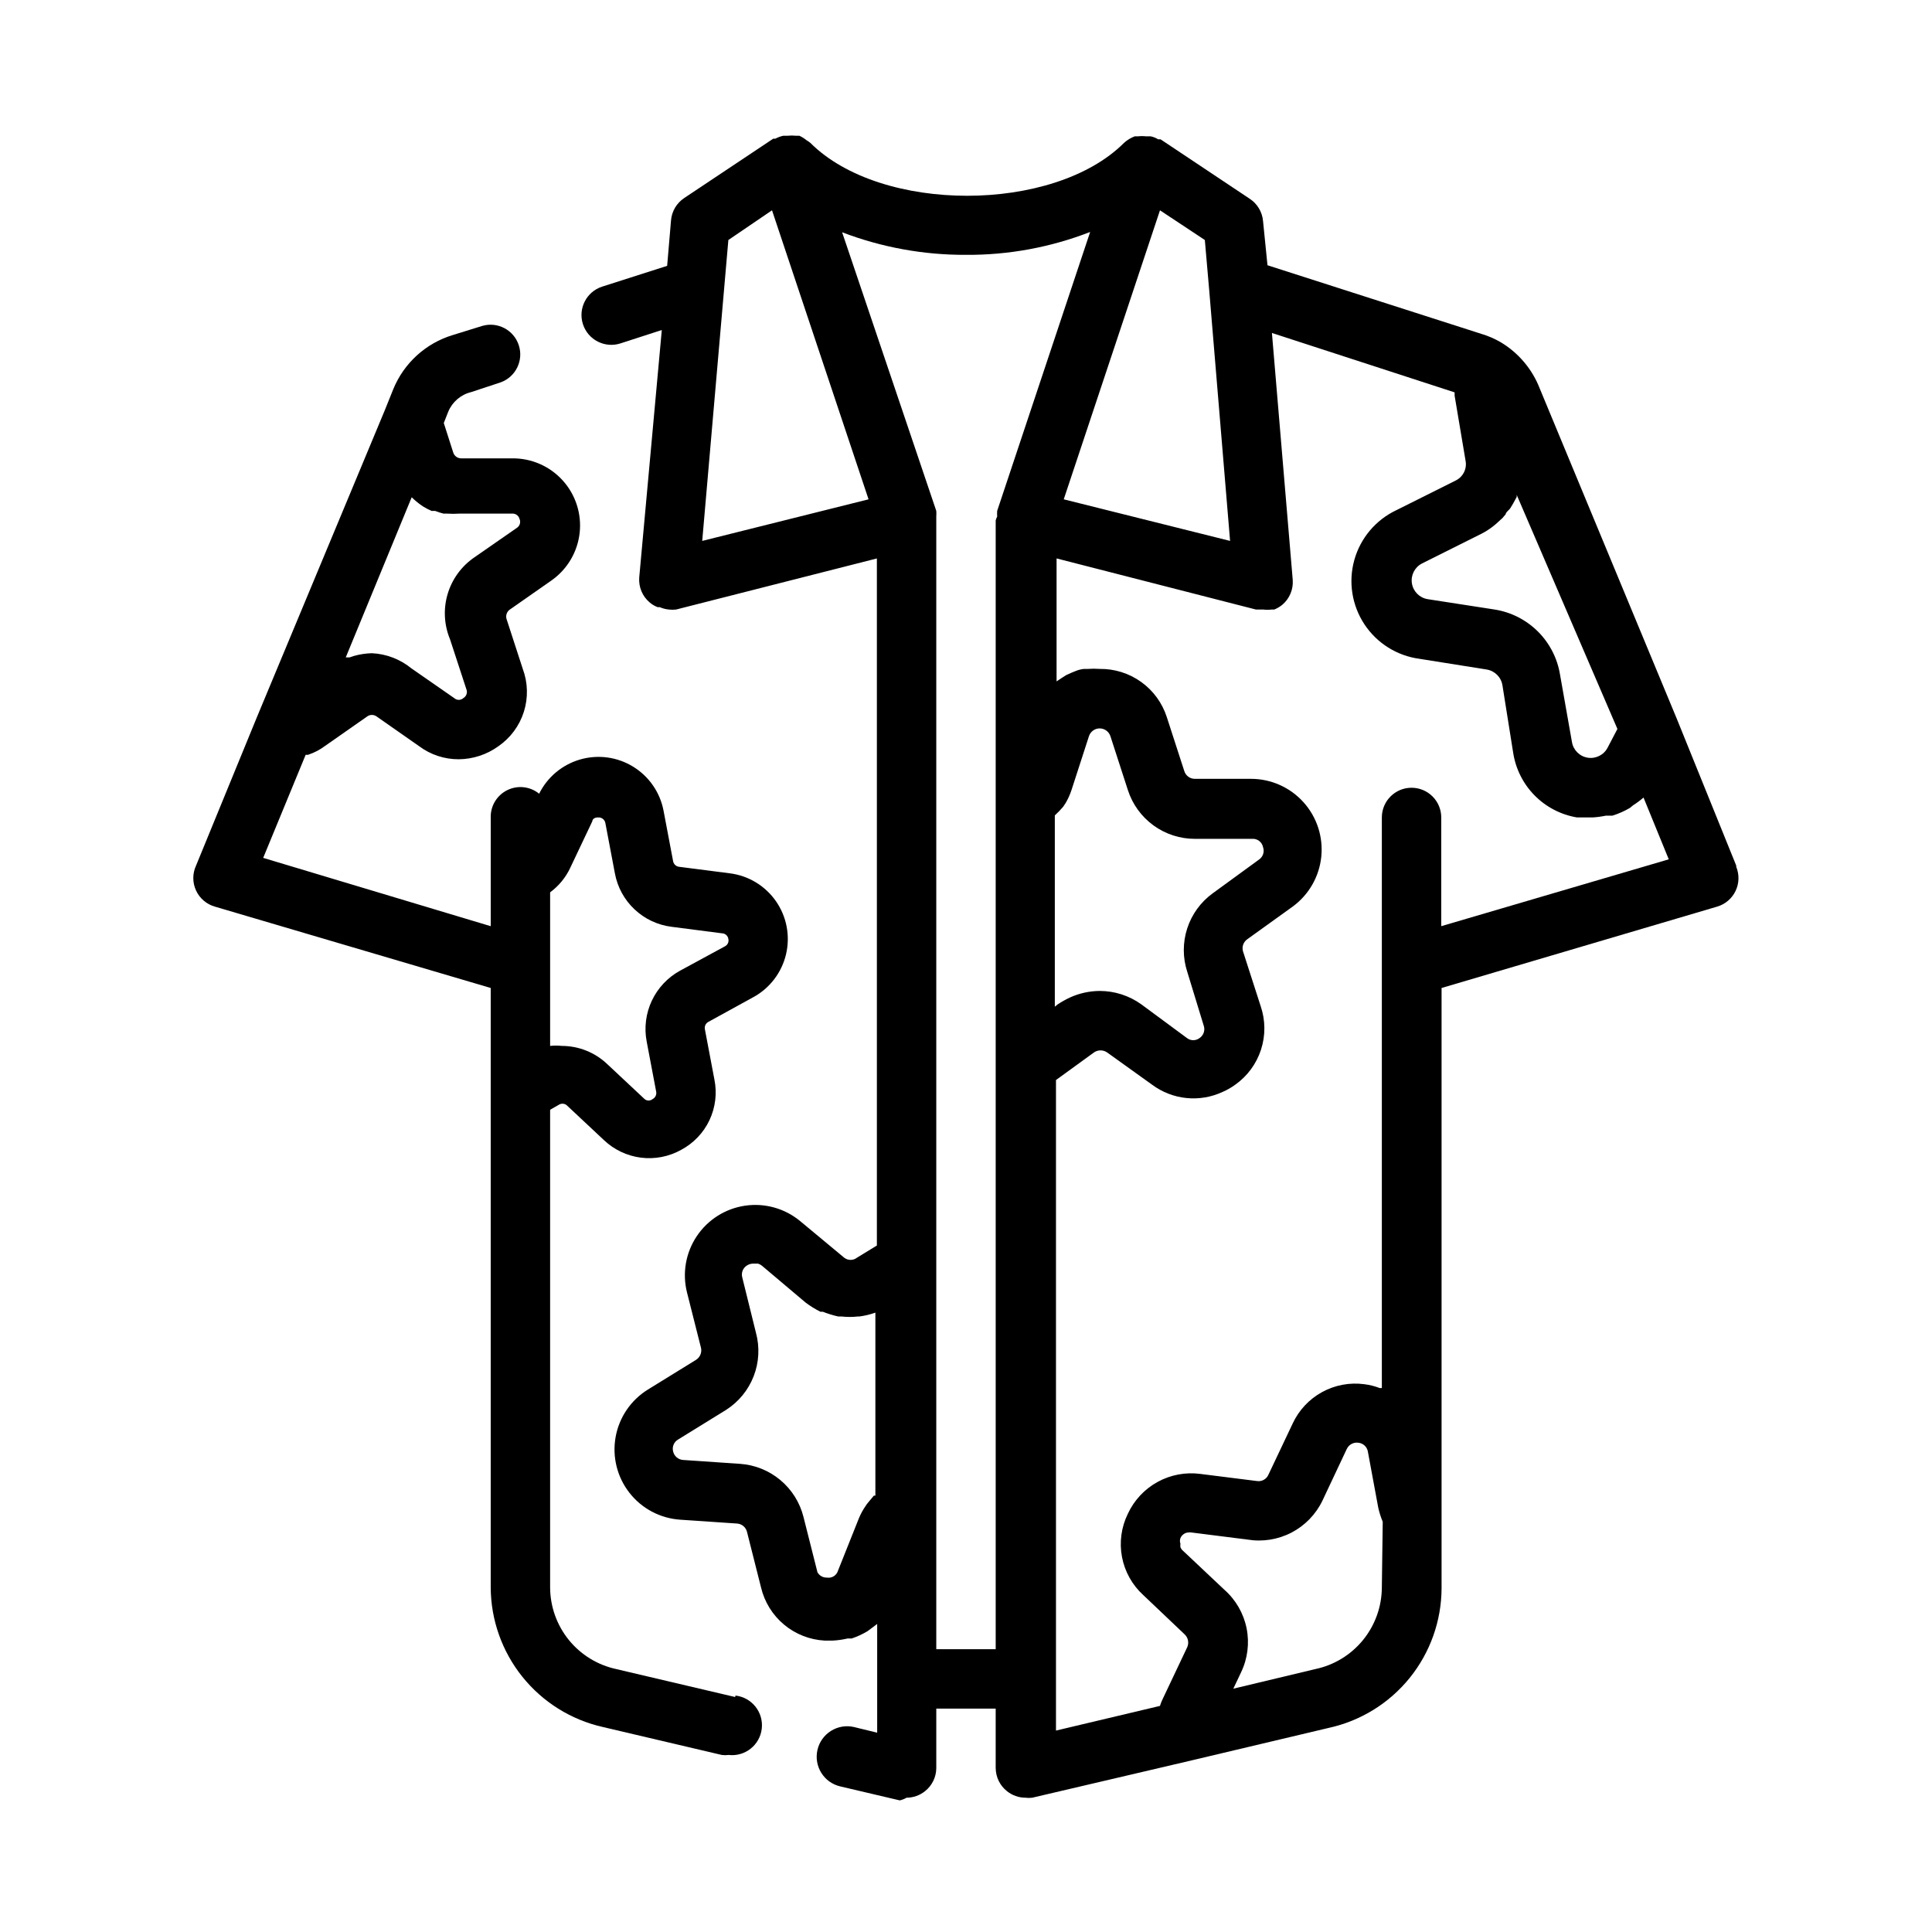
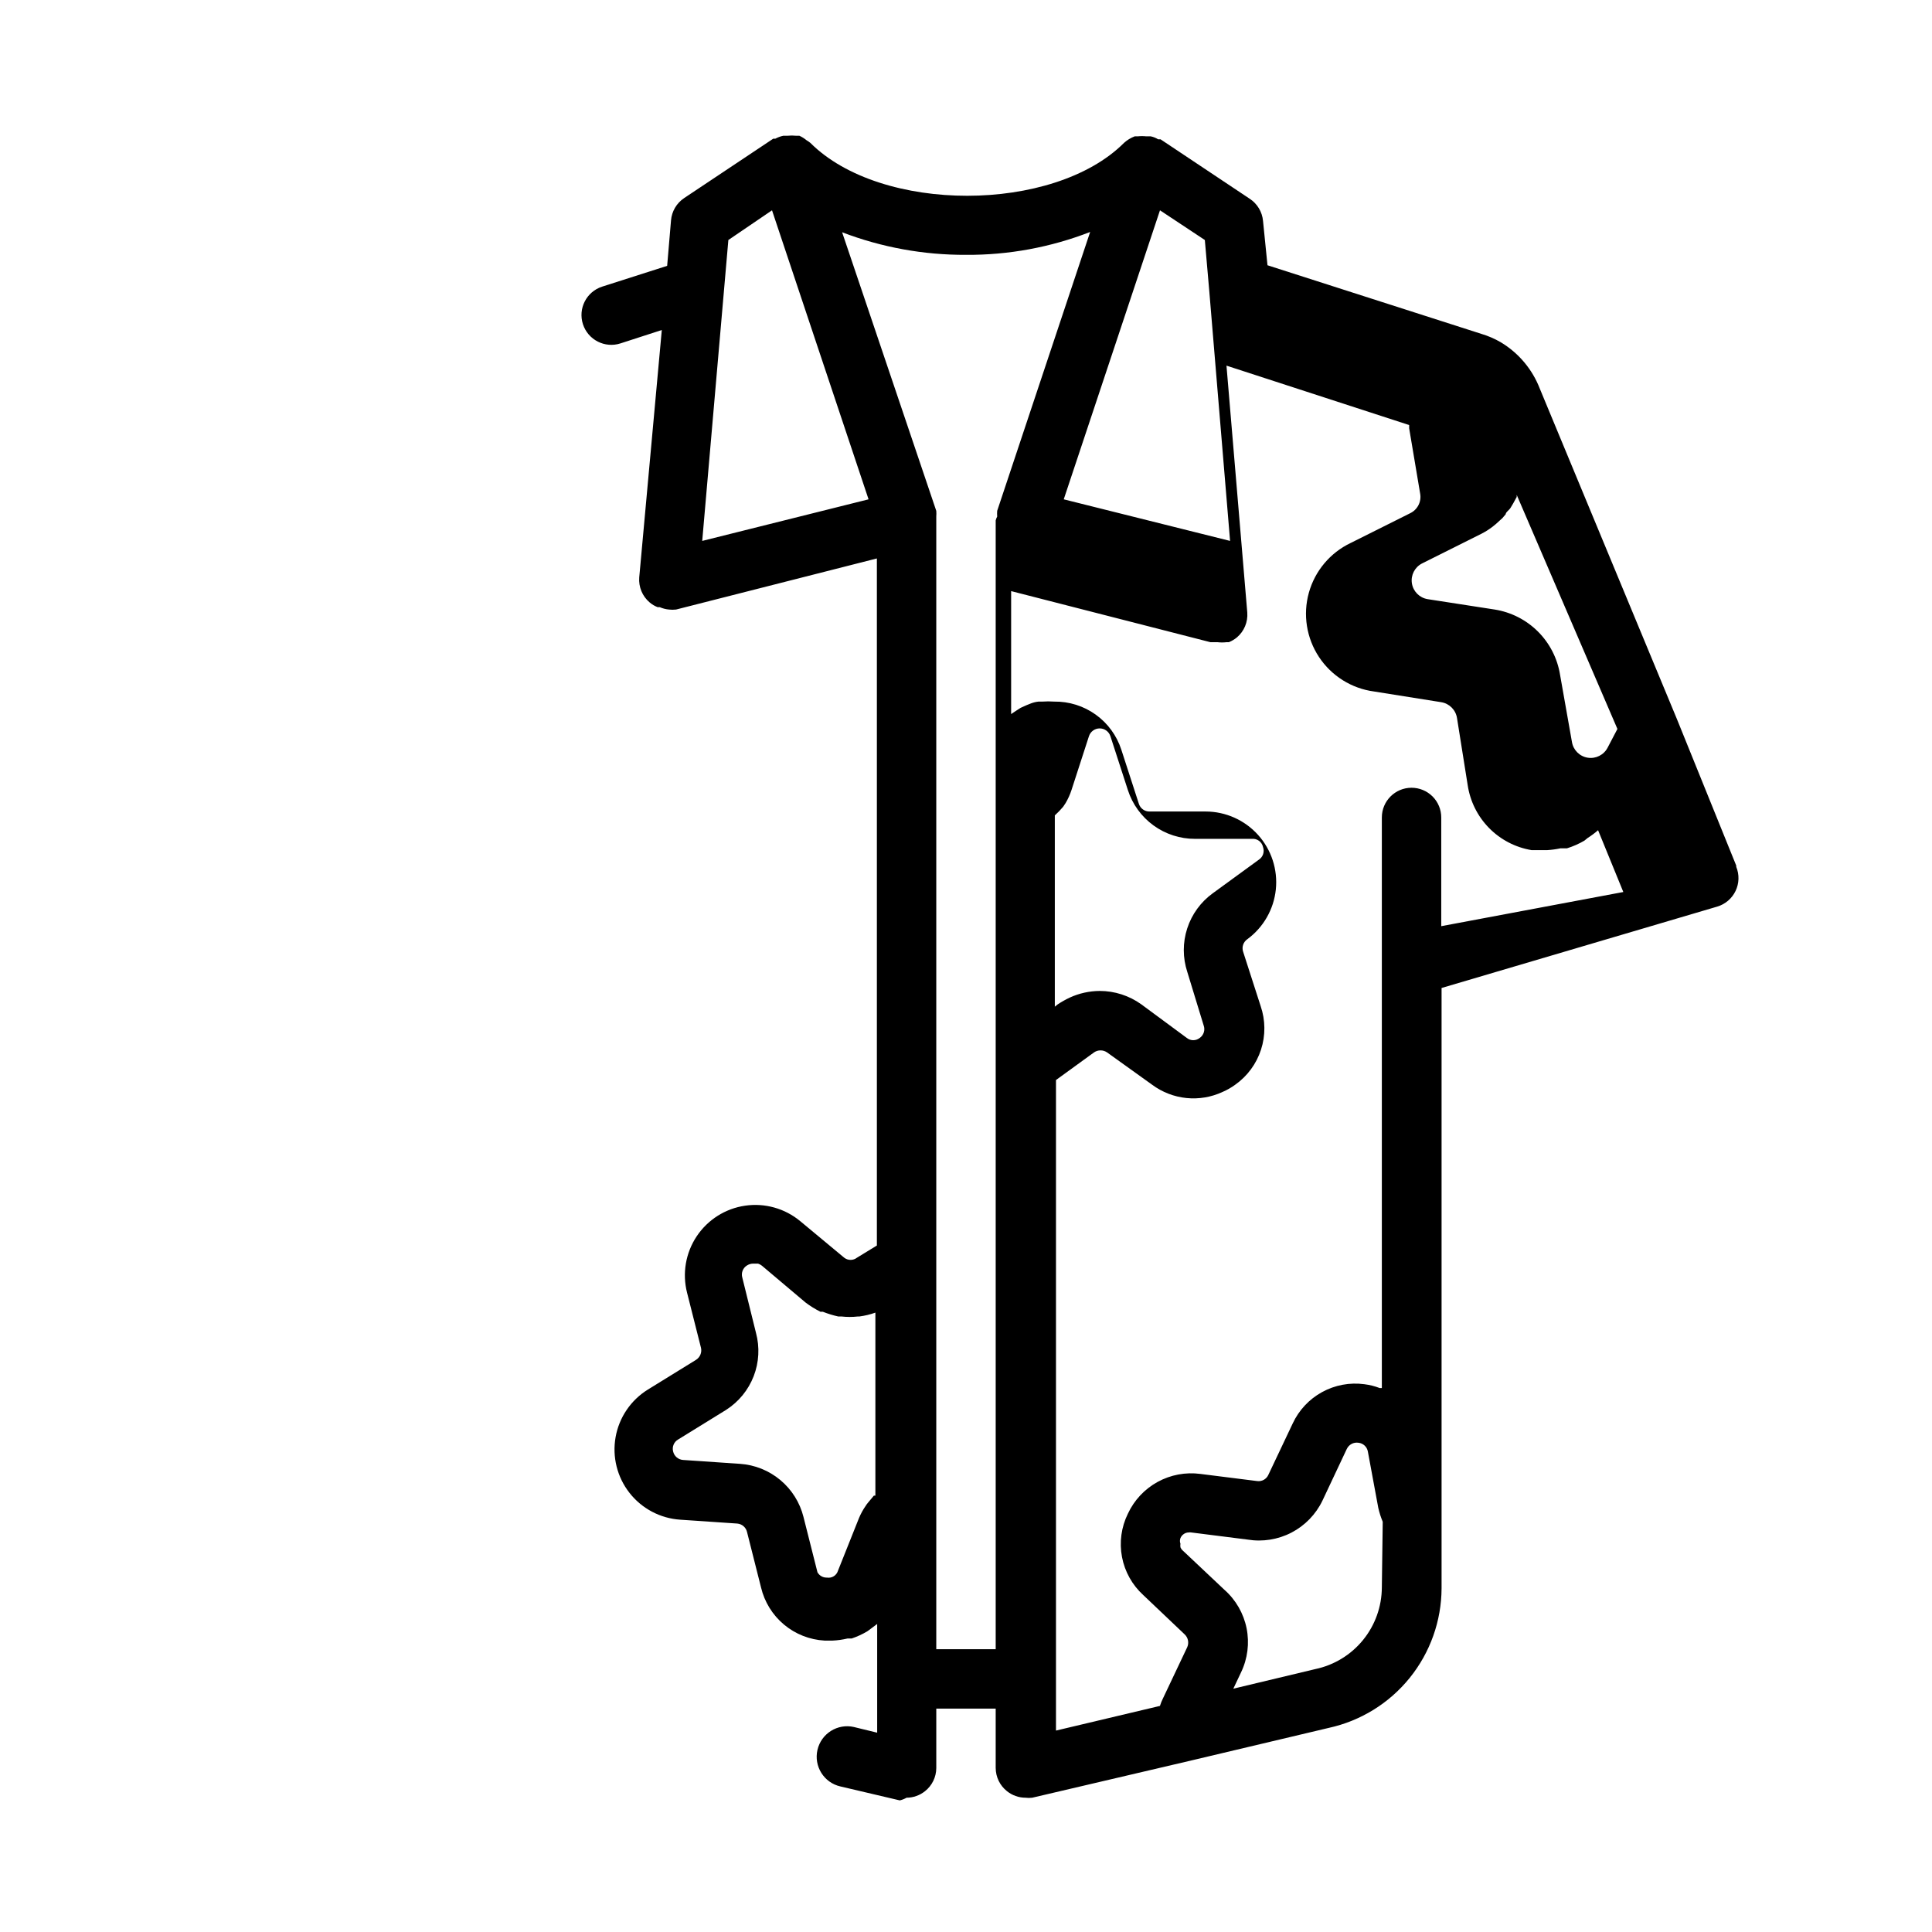
<svg xmlns="http://www.w3.org/2000/svg" fill="#000000" width="800px" height="800px" version="1.1" viewBox="144 144 512 512">
  <g>
-     <path d="m338.83 593.73-31.488-7.398v-0.004c-4.957-1.059-9.402-3.785-12.598-7.723-3.191-3.941-4.941-8.855-4.957-13.926v-126.58l2.203-1.258h0.004c0.633-0.461 1.488-0.461 2.125 0l9.918 9.289c2.688 2.559 6.125 4.191 9.805 4.66 3.684 0.469 7.418-0.254 10.66-2.062 3.289-1.742 5.922-4.5 7.512-7.863 1.586-3.363 2.047-7.148 1.309-10.793l-2.519-13.305c-0.16-0.793 0.223-1.598 0.945-1.969l11.887-6.535v0.004c4.371-2.387 7.523-6.519 8.672-11.371 1.145-4.848 0.18-9.957-2.66-14.047-2.844-4.094-7.289-6.789-12.234-7.41l-13.461-1.73c-0.797-0.094-1.438-0.703-1.574-1.496l-2.519-13.305c-0.906-4.856-3.82-9.105-8.023-11.703-4.203-2.598-9.305-3.305-14.055-1.945-4.75 1.359-8.711 4.656-10.902 9.082-2.383-1.934-5.676-2.309-8.43-0.953-2.758 1.352-4.477 4.184-4.402 7.25v28.812l-60.301-18.105 11.258-27.316h0.629c1.582-0.523 3.07-1.293 4.41-2.281l11.258-7.871h-0.004c0.75-0.551 1.77-0.551 2.519 0l11.258 7.871c3.023 2.258 6.695 3.473 10.469 3.465 3.793-0.027 7.481-1.238 10.551-3.465 3.199-2.207 5.57-5.418 6.738-9.125 1.168-3.707 1.07-7.699-0.285-11.344l-4.328-13.305c-0.227-0.871 0.082-1.797 0.785-2.359l11.258-7.871c4.133-2.949 6.812-7.523 7.359-12.57s-1.09-10.086-4.496-13.852c-3.402-3.766-8.254-5.894-13.332-5.856h-13.617c-0.93-0.016-1.75-0.613-2.047-1.496l-2.519-7.871 1.18-2.992c1.074-2.598 3.328-4.527 6.062-5.195l7.871-2.598c3.973-1.461 6.078-5.805 4.762-9.828-1.312-4.023-5.57-6.289-9.641-5.129l-7.871 2.441h-0.004c-7.133 2.164-12.914 7.426-15.742 14.328l-2.281 5.668-33.852 81.238-16.137 39.359c-0.965 2.082-0.969 4.484-0.016 6.57 0.953 2.09 2.769 3.656 4.973 4.293l73.133 21.57v158.86c0.039 8.625 3.004 16.98 8.41 23.703 5.406 6.719 12.93 11.406 21.344 13.297l31.488 7.398c0.602 0.078 1.211 0.078 1.812 0 4.348 0.5 8.277-2.617 8.777-6.965 0.5-4.348-2.621-8.277-6.969-8.777zm-85.727-317.95c0.758 0.746 1.574 1.434 2.441 2.047l0.707 0.473c0.684 0.414 1.395 0.781 2.125 1.102h0.945c0.719 0.285 1.457 0.52 2.207 0.711h0.945-0.004c1.102 0.074 2.207 0.074 3.309 0h13.934c0.91-0.066 1.742 0.527 1.969 1.414 0.379 0.855 0.078 1.859-0.711 2.363l-11.336 7.871c-3.379 2.336-5.856 5.758-7.016 9.695-1.16 3.941-0.934 8.16 0.641 11.953l4.328 13.227c0.367 0.871 0.031 1.883-0.785 2.359-0.691 0.633-1.75 0.633-2.441 0l-11.336-7.871c-2.969-2.426-6.641-3.836-10.469-4.016-1.598 0.043-3.184 0.281-4.723 0.711l-1.18 0.395h-1.023zm42.035 98.164 5.824-12.281s0-1.18 1.891-1.023h0.004c0.797 0.094 1.438 0.703 1.574 1.496l2.519 13.305c0.672 3.652 2.492 6.996 5.199 9.543 2.703 2.551 6.148 4.172 9.836 4.629l13.383 1.73c0.84 0.031 1.535 0.66 1.652 1.496 0.188 0.797-0.203 1.617-0.945 1.969l-11.887 6.453c-3.258 1.793-5.863 4.574-7.449 7.938-1.582 3.363-2.062 7.144-1.367 10.797l2.519 13.305c0.16 0.793-0.227 1.598-0.945 1.969-0.613 0.516-1.512 0.516-2.125 0l-9.918-9.289c-3.254-3.086-7.562-4.805-12.047-4.801-1.02-0.117-2.051-0.117-3.07 0v-40.699c2.301-1.699 4.141-3.945 5.356-6.535z" />
-     <path d="m604.12 373.39-15.742-38.887-36.293-87.457c-1.984-5.168-5.641-9.52-10.391-12.359-1.613-0.934-3.332-1.676-5.117-2.207l-56.68-18.184-1.18-11.73c-0.211-2.406-1.52-4.582-3.543-5.902l-23.617-15.742h-0.629c-0.605-0.379-1.27-0.645-1.969-0.789h-1.18c-0.758-0.082-1.523-0.082-2.281 0h-0.789c-1.043 0.395-2.004 0.98-2.832 1.73-18.656 18.656-64.395 18.734-83.129 0-0.324-0.262-0.664-0.5-1.023-0.707-0.574-0.477-1.211-0.875-1.891-1.18h-0.867c-0.758-0.078-1.523-0.078-2.281 0h-1.102c-0.742 0.156-1.461 0.422-2.125 0.785h-0.551l-23.617 15.742v0.004c-1.996 1.336-3.269 3.508-3.465 5.902l-1.023 12.043-17.238 5.512c-4.152 1.348-6.426 5.805-5.078 9.957 1.348 4.152 5.805 6.426 9.957 5.078l10.941-3.543-5.981 65.574c-0.195 2.519 0.828 4.981 2.754 6.613 0.633 0.539 1.352 0.965 2.125 1.262h0.555c0.773 0.336 1.598 0.551 2.438 0.629 0.629 0.074 1.262 0.074 1.891 0l53.215-13.539v182.08l-5.273 3.227c-0.996 0.777-2.391 0.777-3.387 0l-11.652-9.684 0.004 0.004c-4.07-3.379-9.383-4.871-14.613-4.106-5.234 0.762-9.895 3.711-12.828 8.113-2.934 4.398-3.859 9.84-2.551 14.961l3.699 14.641v0.004c0.258 1.227-0.277 2.481-1.34 3.148l-12.754 7.871c-4.508 2.793-7.617 7.371-8.547 12.594-0.93 5.219 0.406 10.59 3.676 14.77 3.269 4.176 8.16 6.766 13.453 7.117l15.113 1.023c1.273 0.109 2.328 1.031 2.598 2.281l3.699 14.641c0.914 3.856 3.047 7.309 6.082 9.848 3.035 2.539 6.812 4.027 10.766 4.246h2.125c1.328-0.062 2.644-0.246 3.938-0.551h1.102c1.484-0.496 2.914-1.156 4.25-1.969l0.945-0.707 1.574-1.18v28.812l-6.141-1.496v-0.004c-4.348-1-8.684 1.715-9.684 6.062-1 4.348 1.715 8.684 6.062 9.68l15.742 3.699 0.004 0.004c0.633-0.148 1.242-0.387 1.809-0.711 1.777-0.008 3.496-0.621 4.883-1.73 1.879-1.484 2.981-3.746 2.988-6.141v-15.742h15.742v15.742h0.004c0.012 2.394 1.113 4.656 2.992 6.141 1.383 1.109 3.106 1.723 4.879 1.73 0.602 0.078 1.211 0.078 1.812 0l42.352-9.918 36.211-8.582c8.449-1.844 16.02-6.516 21.457-13.242s8.422-15.105 8.457-23.754v-159.09l73.051-21.57c2.137-0.633 3.902-2.144 4.863-4.152 0.961-2.012 1.023-4.336 0.176-6.394zm-31.488-36.211-2.598 4.961c-1 1.926-3.121 3-5.266 2.66-2.144-0.34-3.828-2.016-4.184-4.156l-3.148-17.793c-0.691-4.344-2.738-8.355-5.848-11.469-3.113-3.109-7.125-5.156-11.469-5.848l-17.789-2.754-0.004-0.004c-2.141-0.352-3.816-2.035-4.156-4.18-0.34-2.148 0.734-4.269 2.664-5.266l15.742-7.871c1.055-0.539 2.055-1.168 2.992-1.891l0.867-0.707 1.73-1.574 0.867-1.023c0-0.551 0.867-1.023 1.258-1.652 0.395-0.629 0.473-0.789 0.707-1.18l0.945-1.73v-0.004c0.016-0.184 0.016-0.367 0-0.551zm-146.89 20.625 0.629-0.945h0.004c0.648-1.094 1.176-2.254 1.574-3.465l4.644-14.328v0.004c0.41-1.215 1.551-2.035 2.832-2.035 1.285 0 2.426 0.82 2.836 2.035l4.644 14.328v-0.004c1.215 3.762 3.594 7.035 6.789 9.355 3.199 2.32 7.051 3.566 11 3.555h15.035c1.418-0.148 2.715 0.809 2.992 2.207 0.434 1.223-0.02 2.586-1.102 3.305l-12.203 8.895c-3.195 2.309-5.574 5.574-6.789 9.324-1.219 3.754-1.211 7.793 0.02 11.539l4.332 14.168c0.449 1.207 0.027 2.566-1.023 3.305-1.012 0.82-2.457 0.82-3.465 0l-12.043-8.895c-3.215-2.305-7.07-3.543-11.023-3.543-2.715 0.02-5.398 0.609-7.871 1.734-1.117 0.523-2.195 1.129-3.227 1.809l-0.789 0.629v-50.695c0.785-0.711 1.523-1.473 2.203-2.281zm38.73-136.66 5.512 66.203-44.082-11.02 25.504-76.594 11.887 7.871zm-115.88-21.41 25.586 76.594-44.082 11.02 6.926-79.742zm12.043 360.93-3.699-14.641v-0.004c-0.957-3.828-3.102-7.254-6.129-9.785s-6.777-4.039-10.715-4.305l-15.035-1.023c-1.305-0.074-2.398-1.008-2.68-2.281-0.309-1.23 0.238-2.519 1.34-3.148l12.754-7.871v-0.004c3.305-2.121 5.852-5.242 7.266-8.906 1.418-3.664 1.629-7.688 0.605-11.48l-3.621-14.641v-0.004c-0.363-1.234 0.152-2.562 1.258-3.227 0.473-0.297 1.02-0.461 1.574-0.473h1.34c0.371 0.121 0.719 0.309 1.023 0.551l11.57 9.762c1.234 0.934 2.555 1.75 3.938 2.441h0.629c1.328 0.527 2.699 0.949 4.094 1.258h0.867c1.438 0.16 2.891 0.16 4.328 0h0.395c1.449-0.191 2.875-0.531 4.25-1.023v48.492h-0.395l-1.574 1.891c-0.234 0.27-0.445 0.559-0.629 0.867-0.684 0.988-1.262 2.043-1.73 3.148l-5.59 14.012c-0.379 1.25-1.625 2.023-2.914 1.809-1.039 0.043-2.012-0.504-2.519-1.414zm31.488 20.387v-299.14-1.023c0.039-0.496 0.039-0.996 0-1.496l-24.953-73.84c10.477 4.008 21.609 6.035 32.828 5.984 11.25 0.074 22.414-1.984 32.902-6.062l-24.641 73.918h0.004c-0.039 0.5-0.039 1 0 1.496-0.172 0.324-0.305 0.668-0.395 1.023v299.14zm118.08-16.375c-0.02 5.082-1.777 10.004-4.988 13.945-3.207 3.941-7.672 6.66-12.645 7.703l-21.727 5.195 2.047-4.328c1.746-3.629 2.262-7.731 1.469-11.684-0.797-3.949-2.859-7.531-5.879-10.199l-10.941-10.312c-0.309-0.254-0.555-0.578-0.707-0.945-0.055-0.312-0.055-0.633 0-0.945-0.184-0.48-0.184-1.012 0-1.496 0.152-0.367 0.398-0.691 0.707-0.945 0.418-0.355 0.945-0.551 1.496-0.551 0.207-0.039 0.422-0.039 0.629 0l14.957 1.891c3.977 0.652 8.059 0.004 11.637-1.855 3.574-1.859 6.453-4.828 8.199-8.457l6.453-13.699h0.004c0.543-1.168 1.793-1.84 3.07-1.652 1.277 0.125 2.312 1.094 2.519 2.363l2.754 14.879c0.285 1.262 0.68 2.5 1.18 3.699zm15.742-175.23v-28.812c0-2.086-0.828-4.09-2.305-5.566-1.477-1.473-3.477-2.305-5.566-2.305-4.348 0-7.871 3.523-7.871 7.871v151.22h-0.551c-1.316-0.508-2.691-0.852-4.094-1.023-3.856-0.516-7.777 0.215-11.191 2.086-3.41 1.867-6.137 4.777-7.781 8.305l-6.453 13.617v0.004c-0.516 1.156-1.738 1.832-2.992 1.652l-15.035-1.891c-3.91-0.516-7.879 0.227-11.336 2.125-3.453 1.898-6.211 4.848-7.871 8.426-1.75 3.551-2.297 7.578-1.559 11.469 0.738 3.887 2.723 7.434 5.652 10.098l10.941 10.391c0.93 0.867 1.215 2.223 0.707 3.387l-6.453 13.617c-0.316 0.633-0.582 1.293-0.789 1.969l-27.551 6.535v-172.4l10.078-7.32h-0.004c1.047-0.715 2.422-0.715 3.465 0l11.965 8.582c2.652 1.961 5.785 3.176 9.07 3.508 3.281 0.332 6.594-0.227 9.586-1.621 1.168-0.504 2.277-1.137 3.309-1.887 3.234-2.277 5.644-5.539 6.863-9.305 1.223-3.762 1.188-7.816-0.094-11.559l-4.644-14.406c-0.406-1.223 0.043-2.57 1.102-3.305l12.043-8.66c4.273-3.129 7.019-7.918 7.566-13.188 0.543-5.266-1.164-10.52-4.707-14.457s-8.582-6.191-13.879-6.203h-14.879c-1.293 0.023-2.449-0.812-2.832-2.047l-4.644-14.328c-1.215-3.75-3.594-7.012-6.797-9.305-3.203-2.297-7.055-3.504-10.996-3.449-1.047-0.078-2.102-0.078-3.148 0h-1.023c-0.672 0.074-1.336 0.23-1.969 0.473l-1.18 0.473-1.574 0.707-1.102 0.707-1.418 0.945v-32.586l52.82 13.539h1.891c0.785 0.094 1.578 0.094 2.363 0h0.629c0.766-0.312 1.48-0.738 2.125-1.262 1.926-1.633 2.949-4.094 2.754-6.609l-5.512-65.418 48.414 15.742v0.867l2.914 17.32c0.387 2.137-0.711 4.266-2.676 5.195l-15.742 7.871h-0.004c-5.426 2.59-9.469 7.402-11.078 13.199-1.609 5.793-0.625 12.004 2.691 17.02 3.316 5.016 8.645 8.352 14.605 9.141l17.789 2.832 0.004 0.004c2.144 0.344 3.824 2.027 4.172 4.172l2.832 17.789c0.641 4.293 2.621 8.273 5.66 11.371 3.043 3.098 6.984 5.152 11.266 5.867h4.176-0.004c1.164-0.074 2.324-0.23 3.465-0.469h1.73c1.621-0.504 3.18-1.188 4.644-2.047l0.867-0.707v-0.004c0.969-0.609 1.891-1.297 2.754-2.047l6.691 16.375z" />
+     <path d="m604.12 373.39-15.742-38.887-36.293-87.457c-1.984-5.168-5.641-9.52-10.391-12.359-1.613-0.934-3.332-1.676-5.117-2.207l-56.68-18.184-1.18-11.73c-0.211-2.406-1.52-4.582-3.543-5.902l-23.617-15.742h-0.629c-0.605-0.379-1.27-0.645-1.969-0.789h-1.18c-0.758-0.082-1.523-0.082-2.281 0h-0.789c-1.043 0.395-2.004 0.98-2.832 1.73-18.656 18.656-64.395 18.734-83.129 0-0.324-0.262-0.664-0.5-1.023-0.707-0.574-0.477-1.211-0.875-1.891-1.18h-0.867c-0.758-0.078-1.523-0.078-2.281 0h-1.102c-0.742 0.156-1.461 0.422-2.125 0.785h-0.551l-23.617 15.742v0.004c-1.996 1.336-3.269 3.508-3.465 5.902l-1.023 12.043-17.238 5.512c-4.152 1.348-6.426 5.805-5.078 9.957 1.348 4.152 5.805 6.426 9.957 5.078l10.941-3.543-5.981 65.574c-0.195 2.519 0.828 4.981 2.754 6.613 0.633 0.539 1.352 0.965 2.125 1.262h0.555c0.773 0.336 1.598 0.551 2.438 0.629 0.629 0.074 1.262 0.074 1.891 0l53.215-13.539v182.08l-5.273 3.227c-0.996 0.777-2.391 0.777-3.387 0l-11.652-9.684 0.004 0.004c-4.07-3.379-9.383-4.871-14.613-4.106-5.234 0.762-9.895 3.711-12.828 8.113-2.934 4.398-3.859 9.84-2.551 14.961l3.699 14.641v0.004c0.258 1.227-0.277 2.481-1.34 3.148l-12.754 7.871c-4.508 2.793-7.617 7.371-8.547 12.594-0.93 5.219 0.406 10.59 3.676 14.77 3.269 4.176 8.16 6.766 13.453 7.117l15.113 1.023c1.273 0.109 2.328 1.031 2.598 2.281l3.699 14.641c0.914 3.856 3.047 7.309 6.082 9.848 3.035 2.539 6.812 4.027 10.766 4.246h2.125c1.328-0.062 2.644-0.246 3.938-0.551h1.102c1.484-0.496 2.914-1.156 4.25-1.969l0.945-0.707 1.574-1.18v28.812l-6.141-1.496v-0.004c-4.348-1-8.684 1.715-9.684 6.062-1 4.348 1.715 8.684 6.062 9.68l15.742 3.699 0.004 0.004c0.633-0.148 1.242-0.387 1.809-0.711 1.777-0.008 3.496-0.621 4.883-1.73 1.879-1.484 2.981-3.746 2.988-6.141v-15.742h15.742v15.742h0.004c0.012 2.394 1.113 4.656 2.992 6.141 1.383 1.109 3.106 1.723 4.879 1.73 0.602 0.078 1.211 0.078 1.812 0l42.352-9.918 36.211-8.582c8.449-1.844 16.02-6.516 21.457-13.242s8.422-15.105 8.457-23.754v-159.09l73.051-21.57c2.137-0.633 3.902-2.144 4.863-4.152 0.961-2.012 1.023-4.336 0.176-6.394zm-31.488-36.211-2.598 4.961c-1 1.926-3.121 3-5.266 2.66-2.144-0.34-3.828-2.016-4.184-4.156l-3.148-17.793c-0.691-4.344-2.738-8.355-5.848-11.469-3.113-3.109-7.125-5.156-11.469-5.848l-17.789-2.754-0.004-0.004c-2.141-0.352-3.816-2.035-4.156-4.18-0.34-2.148 0.734-4.269 2.664-5.266l15.742-7.871c1.055-0.539 2.055-1.168 2.992-1.891l0.867-0.707 1.73-1.574 0.867-1.023c0-0.551 0.867-1.023 1.258-1.652 0.395-0.629 0.473-0.789 0.707-1.18l0.945-1.73v-0.004c0.016-0.184 0.016-0.367 0-0.551zm-146.89 20.625 0.629-0.945h0.004c0.648-1.094 1.176-2.254 1.574-3.465l4.644-14.328v0.004c0.41-1.215 1.551-2.035 2.832-2.035 1.285 0 2.426 0.82 2.836 2.035l4.644 14.328v-0.004c1.215 3.762 3.594 7.035 6.789 9.355 3.199 2.32 7.051 3.566 11 3.555h15.035c1.418-0.148 2.715 0.809 2.992 2.207 0.434 1.223-0.02 2.586-1.102 3.305l-12.203 8.895c-3.195 2.309-5.574 5.574-6.789 9.324-1.219 3.754-1.211 7.793 0.02 11.539l4.332 14.168c0.449 1.207 0.027 2.566-1.023 3.305-1.012 0.82-2.457 0.82-3.465 0l-12.043-8.895c-3.215-2.305-7.07-3.543-11.023-3.543-2.715 0.02-5.398 0.609-7.871 1.734-1.117 0.523-2.195 1.129-3.227 1.809l-0.789 0.629v-50.695c0.785-0.711 1.523-1.473 2.203-2.281zm38.73-136.66 5.512 66.203-44.082-11.02 25.504-76.594 11.887 7.871zm-115.88-21.41 25.586 76.594-44.082 11.02 6.926-79.742zm12.043 360.93-3.699-14.641v-0.004c-0.957-3.828-3.102-7.254-6.129-9.785s-6.777-4.039-10.715-4.305l-15.035-1.023c-1.305-0.074-2.398-1.008-2.68-2.281-0.309-1.23 0.238-2.519 1.34-3.148l12.754-7.871v-0.004c3.305-2.121 5.852-5.242 7.266-8.906 1.418-3.664 1.629-7.688 0.605-11.48l-3.621-14.641v-0.004c-0.363-1.234 0.152-2.562 1.258-3.227 0.473-0.297 1.02-0.461 1.574-0.473h1.34c0.371 0.121 0.719 0.309 1.023 0.551l11.57 9.762c1.234 0.934 2.555 1.75 3.938 2.441h0.629c1.328 0.527 2.699 0.949 4.094 1.258h0.867c1.438 0.16 2.891 0.16 4.328 0h0.395c1.449-0.191 2.875-0.531 4.25-1.023v48.492h-0.395l-1.574 1.891c-0.234 0.27-0.445 0.559-0.629 0.867-0.684 0.988-1.262 2.043-1.73 3.148l-5.59 14.012c-0.379 1.25-1.625 2.023-2.914 1.809-1.039 0.043-2.012-0.504-2.519-1.414zm31.488 20.387v-299.14-1.023c0.039-0.496 0.039-0.996 0-1.496l-24.953-73.84c10.477 4.008 21.609 6.035 32.828 5.984 11.25 0.074 22.414-1.984 32.902-6.062l-24.641 73.918h0.004c-0.039 0.5-0.039 1 0 1.496-0.172 0.324-0.305 0.668-0.395 1.023v299.14zm118.08-16.375c-0.02 5.082-1.777 10.004-4.988 13.945-3.207 3.941-7.672 6.66-12.645 7.703l-21.727 5.195 2.047-4.328c1.746-3.629 2.262-7.731 1.469-11.684-0.797-3.949-2.859-7.531-5.879-10.199l-10.941-10.312c-0.309-0.254-0.555-0.578-0.707-0.945-0.055-0.312-0.055-0.633 0-0.945-0.184-0.48-0.184-1.012 0-1.496 0.152-0.367 0.398-0.691 0.707-0.945 0.418-0.355 0.945-0.551 1.496-0.551 0.207-0.039 0.422-0.039 0.629 0l14.957 1.891c3.977 0.652 8.059 0.004 11.637-1.855 3.574-1.859 6.453-4.828 8.199-8.457l6.453-13.699h0.004c0.543-1.168 1.793-1.84 3.07-1.652 1.277 0.125 2.312 1.094 2.519 2.363l2.754 14.879c0.285 1.262 0.68 2.5 1.18 3.699zm15.742-175.23v-28.812c0-2.086-0.828-4.09-2.305-5.566-1.477-1.473-3.477-2.305-5.566-2.305-4.348 0-7.871 3.523-7.871 7.871v151.22h-0.551c-1.316-0.508-2.691-0.852-4.094-1.023-3.856-0.516-7.777 0.215-11.191 2.086-3.41 1.867-6.137 4.777-7.781 8.305l-6.453 13.617v0.004c-0.516 1.156-1.738 1.832-2.992 1.652l-15.035-1.891c-3.91-0.516-7.879 0.227-11.336 2.125-3.453 1.898-6.211 4.848-7.871 8.426-1.75 3.551-2.297 7.578-1.559 11.469 0.738 3.887 2.723 7.434 5.652 10.098l10.941 10.391c0.93 0.867 1.215 2.223 0.707 3.387l-6.453 13.617c-0.316 0.633-0.582 1.293-0.789 1.969l-27.551 6.535v-172.4l10.078-7.32h-0.004c1.047-0.715 2.422-0.715 3.465 0l11.965 8.582c2.652 1.961 5.785 3.176 9.07 3.508 3.281 0.332 6.594-0.227 9.586-1.621 1.168-0.504 2.277-1.137 3.309-1.887 3.234-2.277 5.644-5.539 6.863-9.305 1.223-3.762 1.188-7.816-0.094-11.559l-4.644-14.406c-0.406-1.223 0.043-2.57 1.102-3.305c4.273-3.129 7.019-7.918 7.566-13.188 0.543-5.266-1.164-10.52-4.707-14.457s-8.582-6.191-13.879-6.203h-14.879c-1.293 0.023-2.449-0.812-2.832-2.047l-4.644-14.328c-1.215-3.75-3.594-7.012-6.797-9.305-3.203-2.297-7.055-3.504-10.996-3.449-1.047-0.078-2.102-0.078-3.148 0h-1.023c-0.672 0.074-1.336 0.23-1.969 0.473l-1.18 0.473-1.574 0.707-1.102 0.707-1.418 0.945v-32.586l52.82 13.539h1.891c0.785 0.094 1.578 0.094 2.363 0h0.629c0.766-0.312 1.48-0.738 2.125-1.262 1.926-1.633 2.949-4.094 2.754-6.609l-5.512-65.418 48.414 15.742v0.867l2.914 17.32c0.387 2.137-0.711 4.266-2.676 5.195l-15.742 7.871h-0.004c-5.426 2.59-9.469 7.402-11.078 13.199-1.609 5.793-0.625 12.004 2.691 17.02 3.316 5.016 8.645 8.352 14.605 9.141l17.789 2.832 0.004 0.004c2.144 0.344 3.824 2.027 4.172 4.172l2.832 17.789c0.641 4.293 2.621 8.273 5.66 11.371 3.043 3.098 6.984 5.152 11.266 5.867h4.176-0.004c1.164-0.074 2.324-0.23 3.465-0.469h1.73c1.621-0.504 3.18-1.188 4.644-2.047l0.867-0.707v-0.004c0.969-0.609 1.891-1.297 2.754-2.047l6.691 16.375z" />
  </g>
</svg>